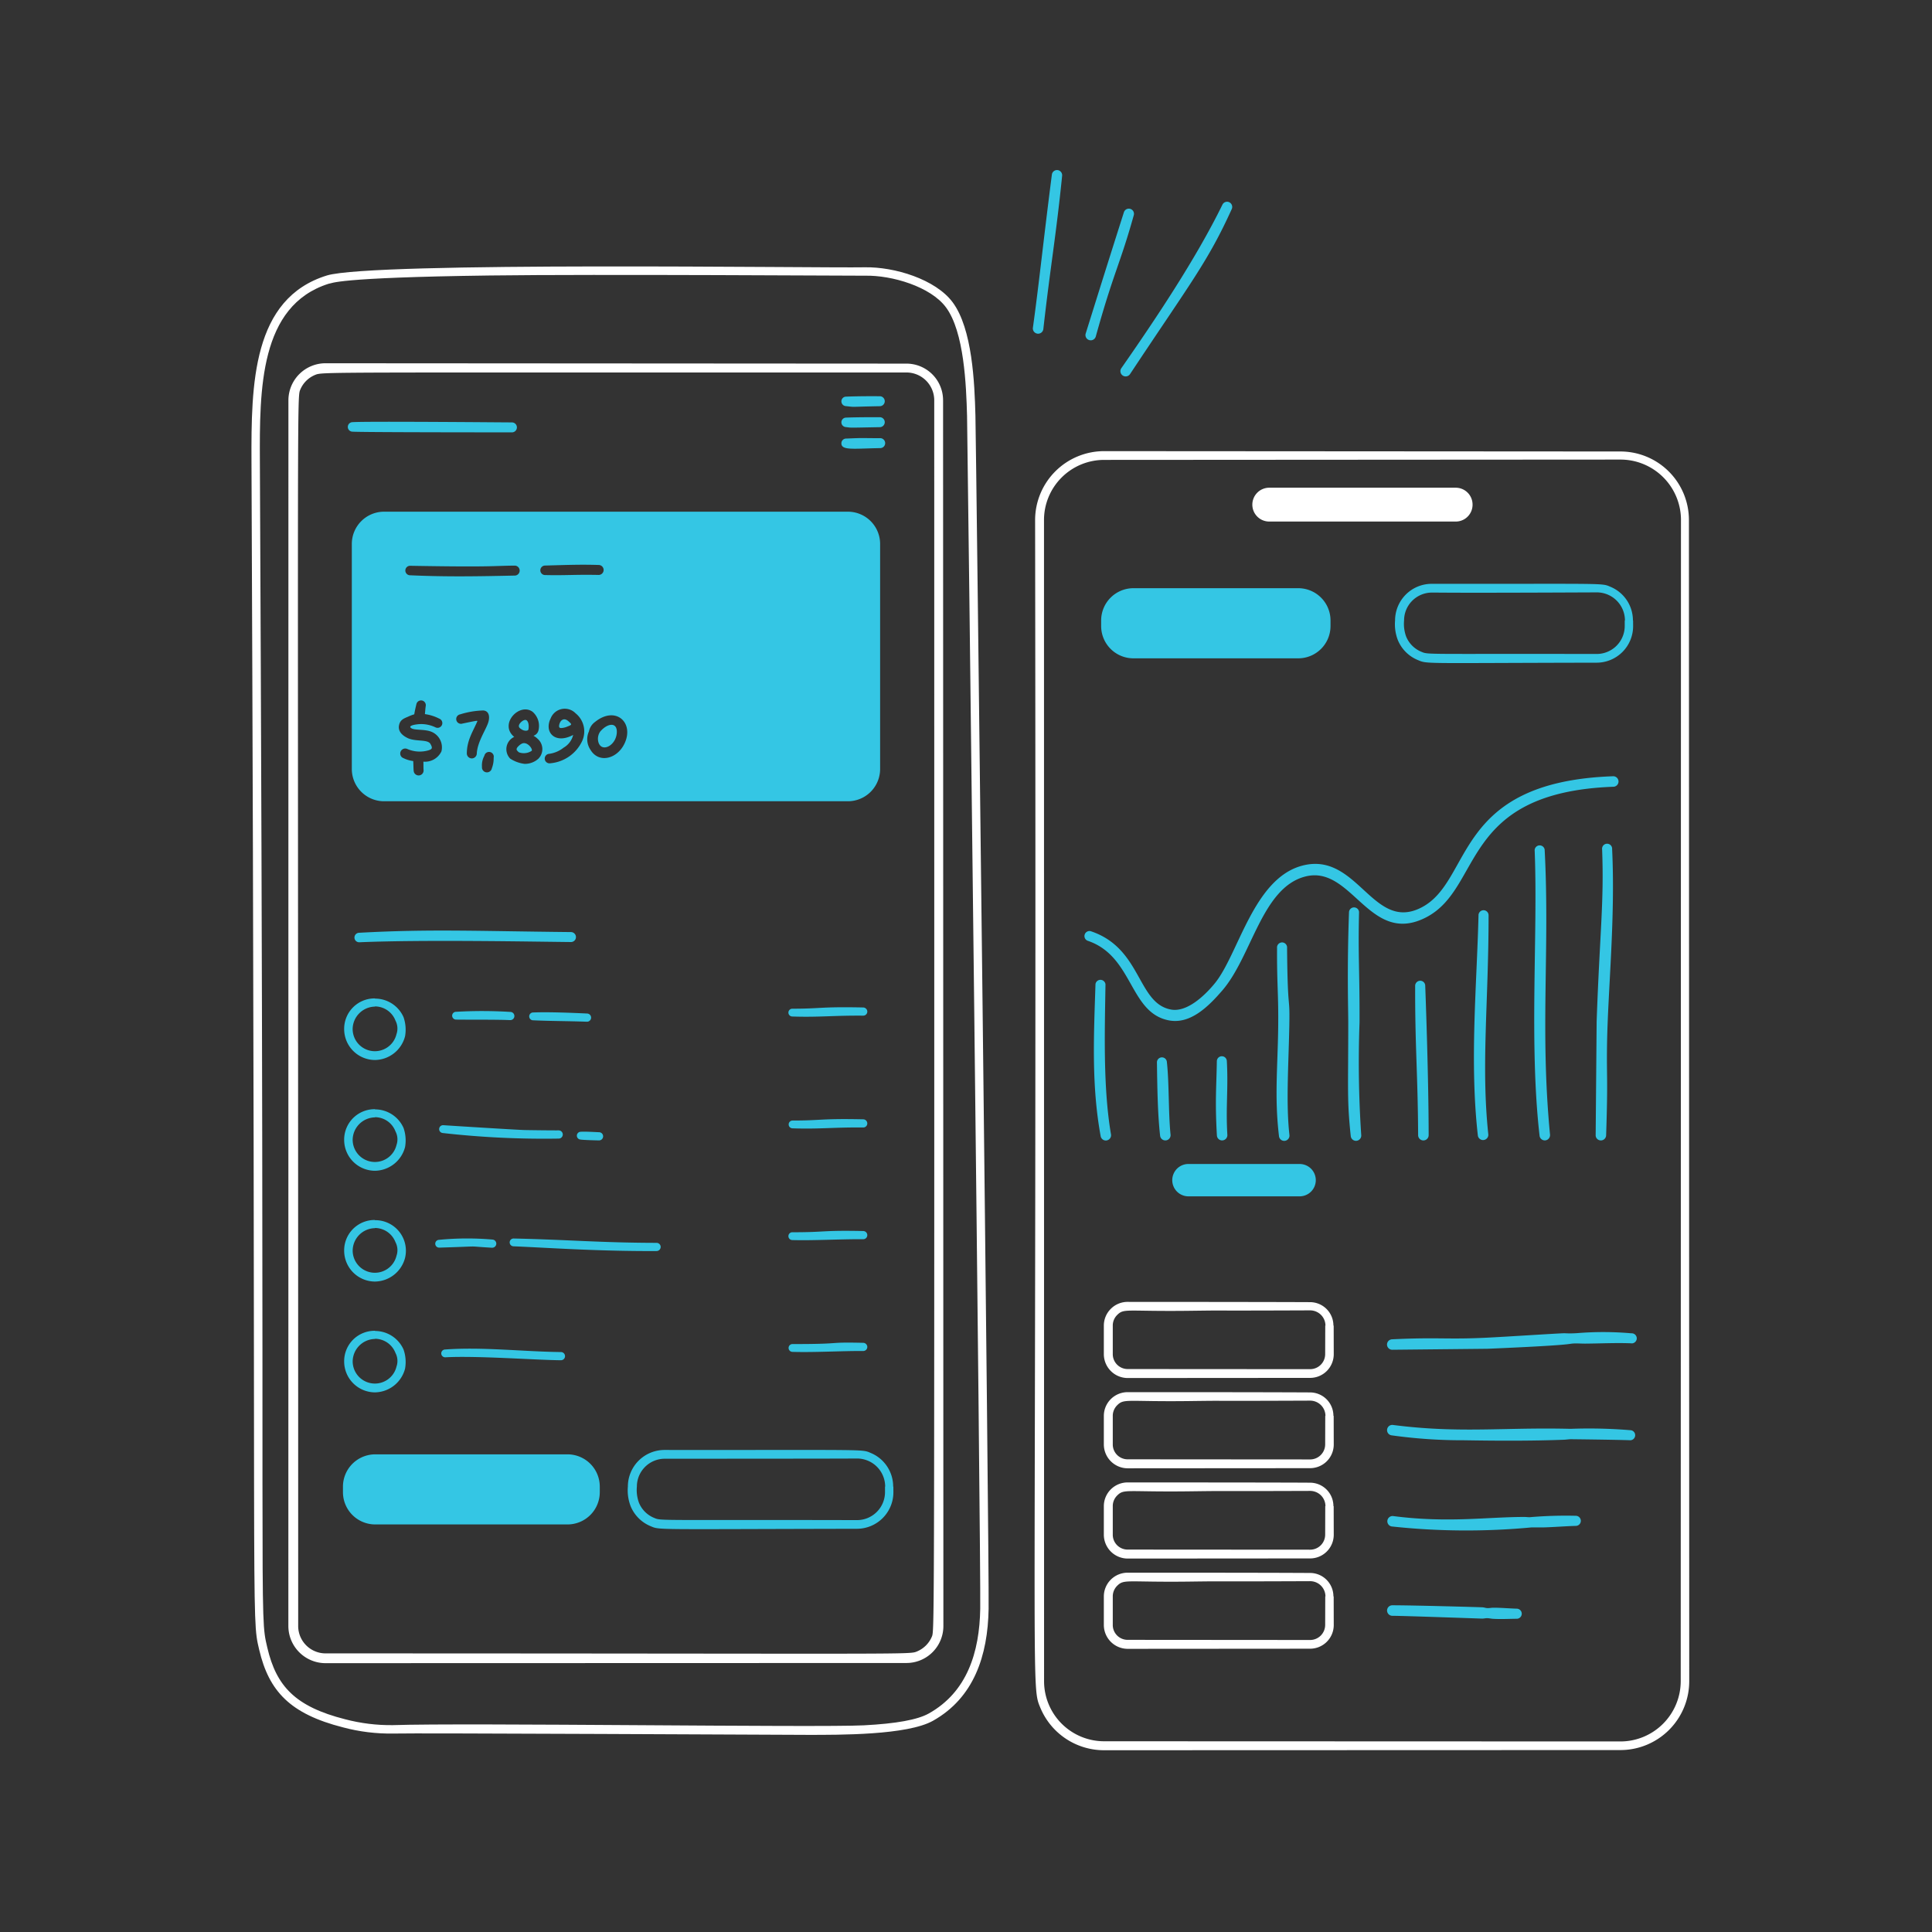
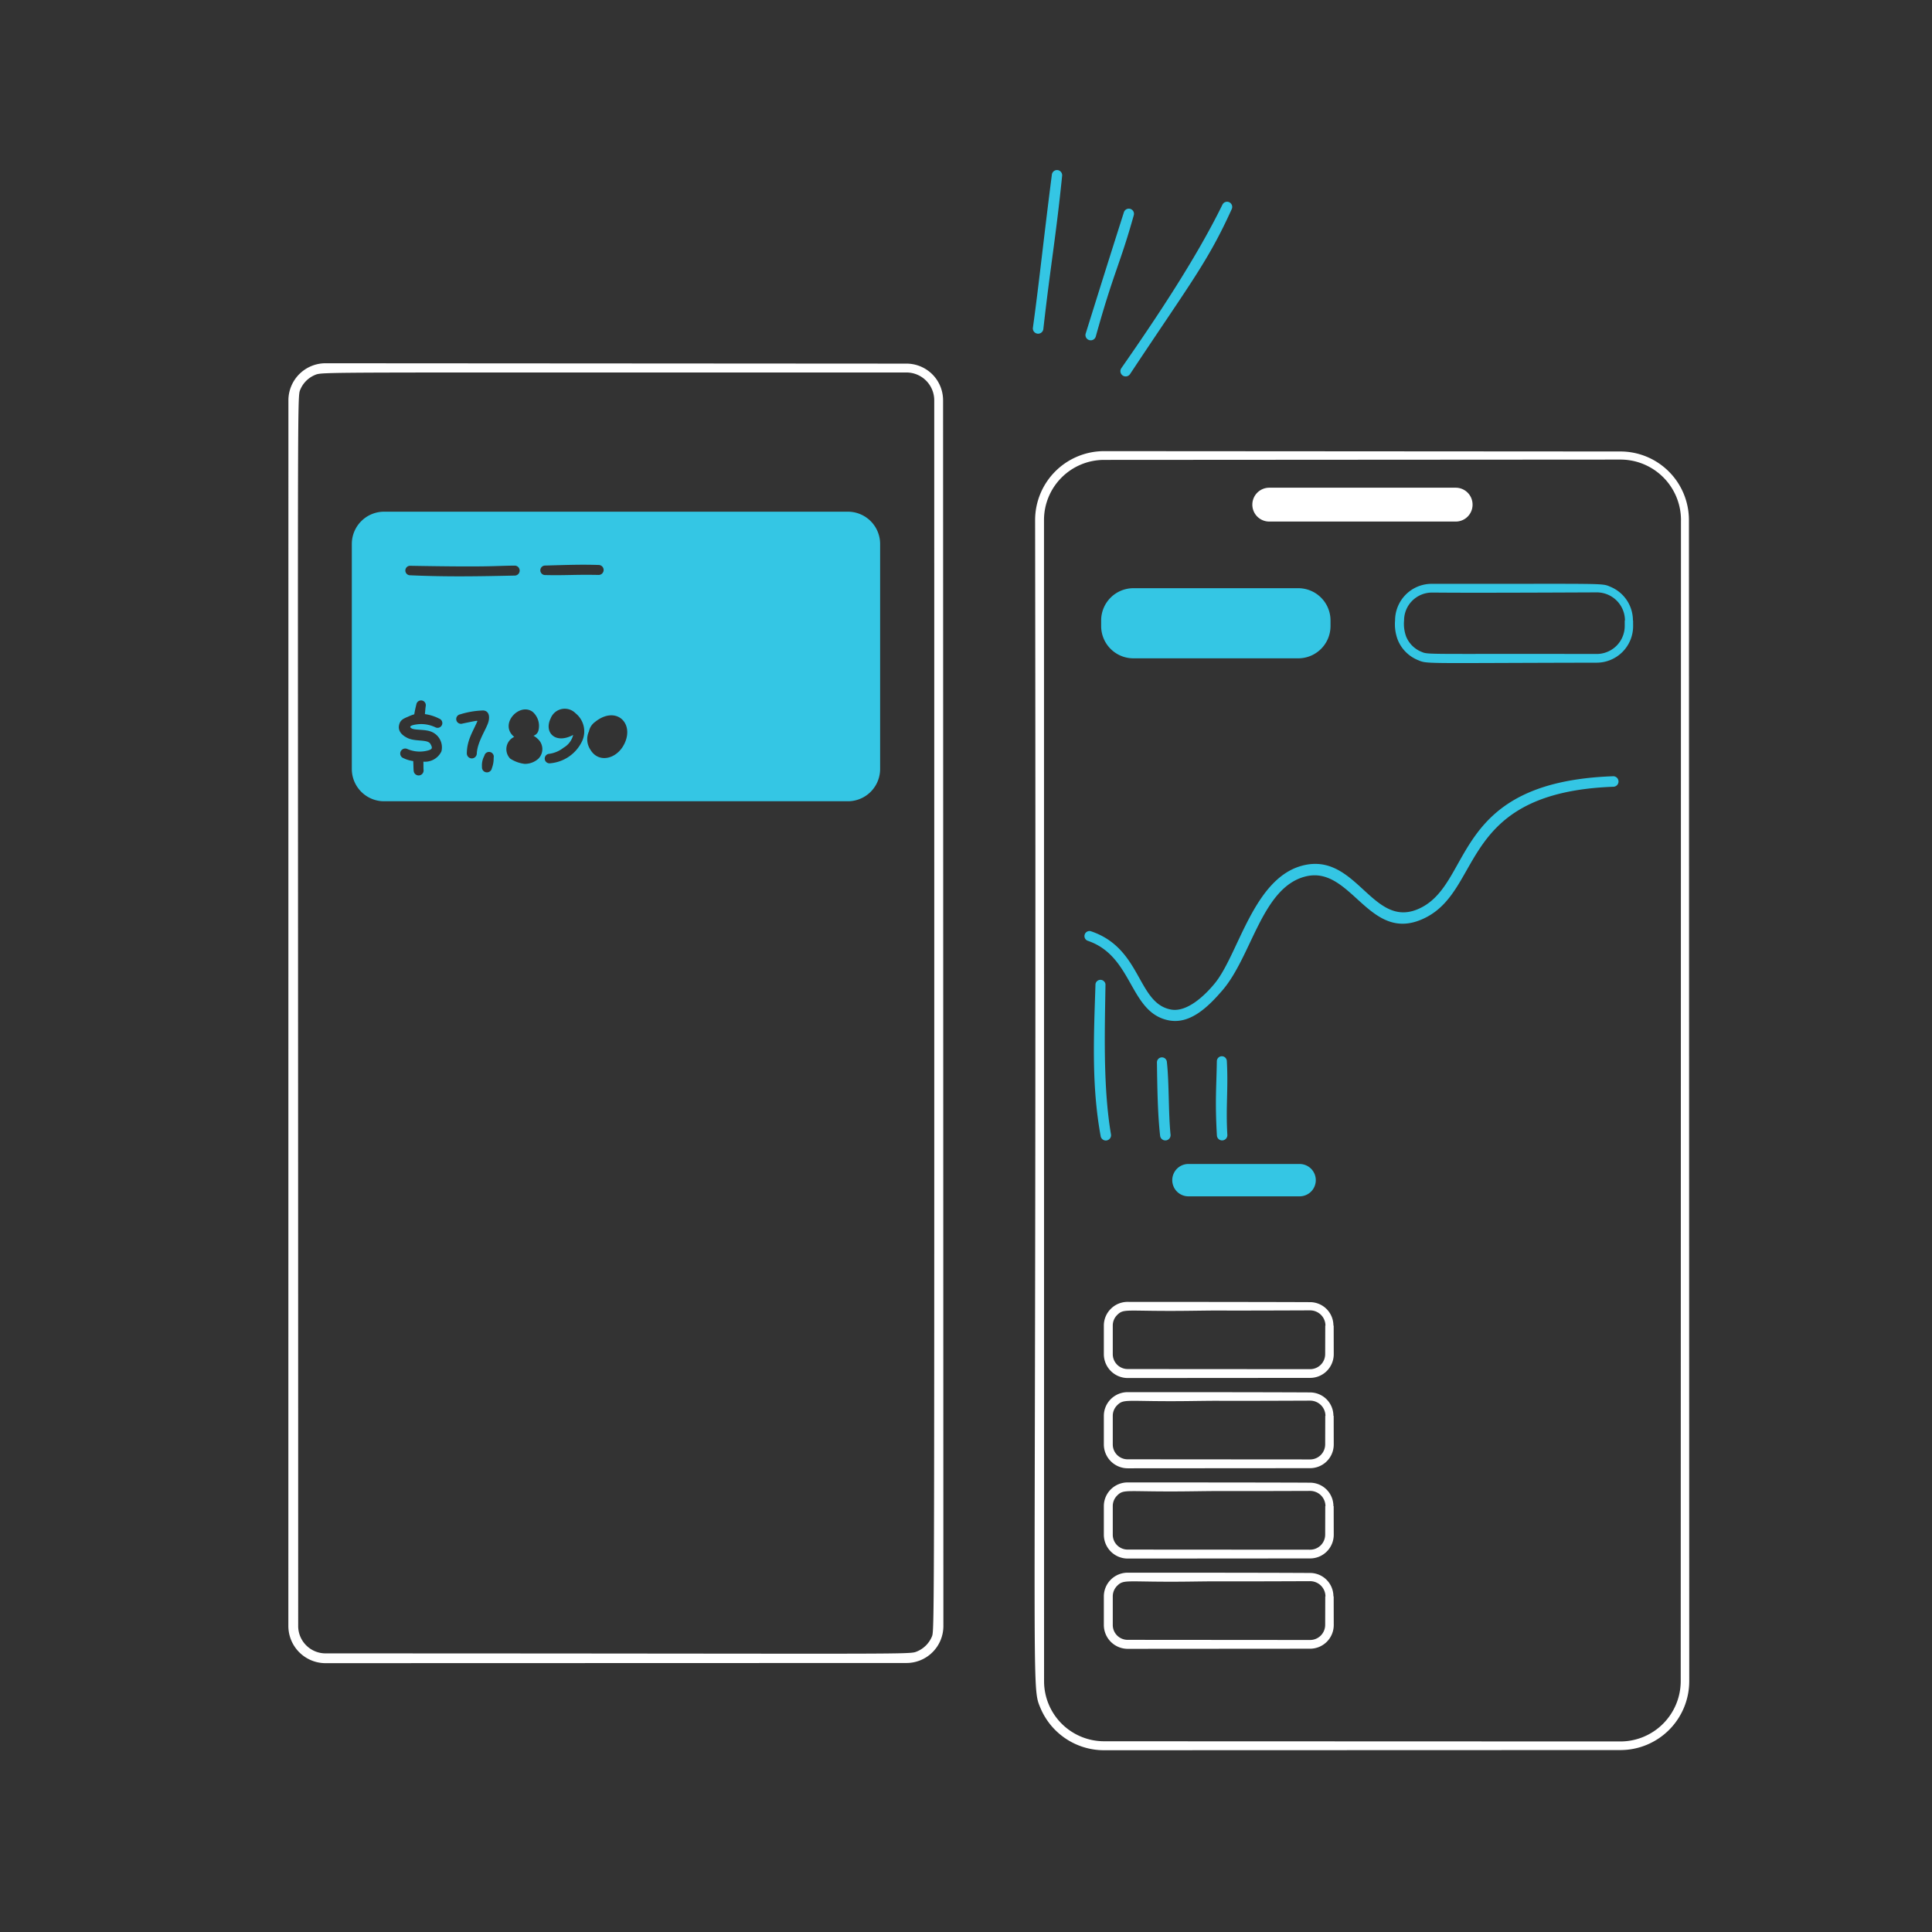
<svg xmlns="http://www.w3.org/2000/svg" width="191" height="191" fill="none">
  <rect width="100%" height="100%" fill="#333333" stroke="none" />
  <path fill="#34C6E4" fill-rule="evenodd" d="M111.714 36.988c5.991-9.04 7.701-11.119 10.054-16.31a.513.513 0 0 0-.081-.564.505.505 0 0 0-.553-.137.504.504 0 0 0-.288.266c-2.637 5.387-6.664 11.387-9.99 16.157a.517.517 0 0 0 .136.723.52.52 0 0 0 .722-.135Zm-3.384-3.718c1.769-6.38 2.389-7.098 3.755-11.987a.514.514 0 0 0-.04-.389.513.513 0 0 0-.692-.204.506.506 0 0 0-.246.303c-2.061 6.479-2.527 8.001-3.774 11.98a.514.514 0 0 0 .169.554.527.527 0 0 0 .383.114.529.529 0 0 0 .351-.19.533.533 0 0 0 .094-.181Zm-5.184-.737c.69-6.141 1.268-9.28 1.857-15.153a.513.513 0 0 0-.45-.565.51.51 0 0 0-.564.45c-.846 6.578-1.264 10.726-1.876 15.141a.52.52 0 0 0 1.033.127Z" clip-rule="evenodd" />
-   <path fill="#fff" d="M79.821 171.511c-1.773 0-39.035-.196-40.955-.13-1.67.025-3.337-.18-4.95-.61-5.233-1.329-7.329-3.571-8.292-7.674-.836-3.558-.263-.415-.762-117.46-.033-7.667.083-16.13 7.457-18.404 4.554-1.387 48.586-.722 53.175-.808 2.928-.056 6.99 1.177 8.687 3.46 1.948 2.62 2.166 7.96 2.251 11.212.061 2.166 1.38 113.298 1.303 117.964-.078 4.622-1.456 8.788-5.5 11.057-2.549 1.43-9.233 1.393-12.414 1.393Zm5.564-.943c3.225-.166 5.332-.55 6.445-1.176 3.773-2.116 5.005-6.036 5.077-10.345.077-4.661-1.245-115.77-1.303-117.929-.083-3.029-.284-8.314-2.088-10.738-1.51-2.032-5.32-3.182-8.004-3.124-.6.01-26.49-.16-37.063-.021-15.526.203-15.583.787-15.969.82-6.822 2.17-6.822 10.419-6.788 17.576.567 117.238-.129 113.577.74 117.277.892 3.797 2.76 5.809 7.687 7.06 1.54.405 3.126.6 4.718.581 7.198-.245 42.079.251 46.546.019h.002Z" />
  <path fill="#fff" d="M93.233 39.575a3.62 3.62 0 0 0-3.624-3.627l-57.423-.036a3.67 3.67 0 0 0-3.673 3.663l-.005 121.174a3.678 3.678 0 0 0 3.678 3.674l57.424-.017a3.652 3.652 0 0 0 3.654-3.654l-.03-121.177Zm-1.105 122.219a2.73 2.73 0 0 1-1.48 1.472c-.775.323-.1.198-58.462.19a2.713 2.713 0 0 1-2.5-1.668 2.705 2.705 0 0 1-.207-1.036c0-122.071-.13-121.408.199-122.214a2.71 2.71 0 0 1 1.466-1.47c.776-.324.22-.224 58.463-.244a2.748 2.748 0 0 1 2.543 1.698c.139.334.21.692.21 1.053.003 122.109.038 121.555-.232 122.219Z" />
-   <path fill="#34C6E4" fill-rule="evenodd" d="M59.295 146.968a3.192 3.192 0 0 0-3.191-3.19H37.096a3.197 3.197 0 0 0-2.947 1.969 3.19 3.19 0 0 0-.244 1.221v.552a3.191 3.191 0 0 0 3.191 3.188h19.009a3.19 3.19 0 0 0 3.19-3.188v-.552Zm29.023 0H88.3a3.591 3.591 0 0 0-2.208-3.323c-.938-.392 0-.284-20.385-.301a3.64 3.64 0 0 0-2.57 1.058 3.633 3.633 0 0 0-1.065 2.566 4.357 4.357 0 0 0 .276 1.943 3.627 3.627 0 0 0 1.968 1.967c.945.389 0 .298 20.4.26a3.61 3.61 0 0 0 3.606-3.617l-.003-.553Zm-.809 0h-.016v.552a2.769 2.769 0 0 1-2.776 2.76c-20.024-.048-19.31.087-20.06-.225a2.73 2.73 0 0 1-1.486-1.485 3.65 3.65 0 0 1-.209-1.602 2.757 2.757 0 0 1 2.747-2.755c18.761-.005 18.913-.023 19.008-.023.366-.001.728.07 1.066.21a2.768 2.768 0 0 1 1.512 1.503c.14.337.213.699.214 1.065ZM35.532 93.154c6.276-.27 17.328-.056 20.909-.023a.49.49 0 0 0 .357-.835.498.498 0 0 0-.344-.15c-9.468-.097-13.974-.313-20.967.07a.471.471 0 0 0-.293.817.471.471 0 0 0 .338.121Zm1.537 5.551a3.006 3.006 0 0 0-3.045 3.029 3.058 3.058 0 0 0 3.045 3.059 3.119 3.119 0 0 0 2.976-2.345c.112-.63.06-1.279-.148-1.884a3.072 3.072 0 0 0-2.824-1.84l-.004-.02Zm0 .791a2.176 2.176 0 0 1 2.026 1.398 1.7 1.7 0 0 1 .1 1.351 2.195 2.195 0 0 1-2.392 1.663 2.197 2.197 0 0 1-1.94-2.173 2.246 2.246 0 0 1 2.203-2.22l.003-.019Zm0 10.16a3.011 3.011 0 0 0-3.045 3.029 3.054 3.054 0 0 0 3.045 3.058 3.124 3.124 0 0 0 2.976-2.343 3.764 3.764 0 0 0-.148-1.884 3.08 3.08 0 0 0-2.824-1.84l-.004-.02Zm0 .791a2.173 2.173 0 0 1 2.026 1.399 1.698 1.698 0 0 1 .103 1.35 2.195 2.195 0 0 1-2.393 1.663 2.2 2.2 0 0 1-1.94-2.174 2.245 2.245 0 0 1 2.204-2.219v-.019Zm0 10.162a3.012 3.012 0 0 0-2.819 1.863c-.152.37-.229.766-.226 1.166a3.056 3.056 0 0 0 3.045 3.058 3.118 3.118 0 0 0 2.976-2.344 3.019 3.019 0 0 0-1.646-3.433 3.012 3.012 0 0 0-1.33-.29v-.02Zm0 .791a2.183 2.183 0 0 1 2.026 1.399 1.7 1.7 0 0 1 .103 1.35 2.201 2.201 0 0 1-2.392 1.663 2.197 2.197 0 0 1-1.94-2.174 2.24 2.24 0 0 1 2.203-2.22v-.018Zm0 10.163a3.018 3.018 0 0 0-2.159.874 3.011 3.011 0 0 0-.886 2.155 3.058 3.058 0 0 0 3.045 3.059 3.125 3.125 0 0 0 2.976-2.346 3.75 3.75 0 0 0-.148-1.884 3.081 3.081 0 0 0-2.824-1.839l-.004-.019Zm0 .79a2.179 2.179 0 0 1 2.026 1.399 1.698 1.698 0 0 1 .103 1.35 2.195 2.195 0 0 1-2.392 1.663 2.197 2.197 0 0 1-1.94-2.173 2.244 2.244 0 0 1 2.203-2.22v-.019ZM83.634 40.15c1.01.113.224.065 3.369.007a.493.493 0 0 0-.013-.985c-.096 0-1.935-.019-3.327.04a.466.466 0 0 0-.482.454.474.474 0 0 0 .453.485Zm0 2.074c.65.072.038.067 3.369.006a.493.493 0 0 0-.013-.985c-.093 0-2.17-.009-3.327.04a.468.468 0 0 0-.355.789.48.48 0 0 0 .326.15Zm3.369 2.077a.49.49 0 0 0 .463-.691.495.495 0 0 0-.476-.293c-2.044.007-1.285-.047-3.327.04a.467.467 0 0 0-.482.453c-.017.738 1.117.54 3.822.491Zm-52.148-1.626c.84.066 13.99.066 15.754.07a.492.492 0 0 0 0-.985c-.574 0-14.368-.124-15.754-.024a.47.47 0 0 0 0 .94Zm10.237 58.123c1.28.019 3.94-.01 5.335.051a.403.403 0 0 0 .426-.382.404.404 0 0 0-.381-.426 45.247 45.247 0 0 0-5.386-.013.383.383 0 0 0-.267.66.387.387 0 0 0 .273.11Zm7.565.068c1.777.083 3.437.071 5.36.142a.415.415 0 0 0 .156-.024.418.418 0 0 0 .228-.21.408.408 0 0 0-.071-.445.407.407 0 0 0-.281-.13c-4.007-.193-5.156-.103-5.366-.105a.388.388 0 0 0-.026.772Zm-8.887 11.145c3.808.43 7.64.614 11.471.551a.413.413 0 0 0 .156-.033.409.409 0 0 0 .24-.382.408.408 0 0 0-.416-.397c-.56.006-2.846-.019-3.413-.034-.757-.021-7.495-.441-7.973-.478a.403.403 0 0 0-.283.09.385.385 0 0 0-.136.264.387.387 0 0 0 .353.419Zm13.64.649c.35.049 1.46.074 1.813.083a.405.405 0 0 0 .026-.809c-.083 0-1.444-.083-1.827-.046a.375.375 0 0 0-.275.109.382.382 0 0 0-.008.545.39.39 0 0 0 .27.117l.002.001Zm-13.973 10.681c4.72-.14 2.243-.16 5.194.01a.403.403 0 0 0 .058-.806 28.92 28.92 0 0 0-5.297.027.385.385 0 0 0 .045.769Zm7.325-.131c3.342.137 8.237.494 14.133.47a.41.41 0 0 0 .388-.249.401.401 0 0 0-.234-.535.383.383 0 0 0-.16-.025c-5.6-.014-8.562-.307-14.107-.431a.384.384 0 1 0-.02.77Zm-6.757 10.975c3.117-.173 8.922.268 11.447.29a.404.404 0 1 0 .006-.809c-3.781-.045-7.817-.527-11.504-.249a.385.385 0 0 0-.33.408.388.388 0 0 0 .38.36Zm34.317-33.693c2.658.089 4.143-.112 7.012-.083a.412.412 0 0 0 .288-.114.397.397 0 0 0 .002-.57.413.413 0 0 0-.284-.125c-4.285-.089-4.135.124-7.006.122a.385.385 0 0 0-.012.77Zm0 11.055c2.777.091 4.054-.113 7.012-.083a.393.393 0 0 0 .288-.114.397.397 0 0 0 .12-.285.409.409 0 0 0-.402-.409c-4.27-.089-4.08.124-7.006.121a.386.386 0 0 0-.012.77Zm0 11.046c1.98.065 4.87-.105 7.012-.083a.398.398 0 0 0 .377-.245.408.408 0 0 0-.37-.564c-4.213-.083-3.572.124-7.006.121a.385.385 0 1 0-.012.771Zm0 11.053c2.22.071 4.964-.105 7.012-.083a.412.412 0 0 0 .288-.115.4.4 0 0 0 .002-.571.412.412 0 0 0-.284-.124c-3.89-.087-1.673.126-7.006.122a.386.386 0 0 0-.012.771ZM56.192 71.3c-.431-.388-.807-.115-.906.36-.07.339.114.345.408.29.11-.019.216-.049.319-.09.576-.225.553-.222.18-.56Zm-4.613 2.223c-.09.046-.175.104-.25.173-.191.172-.365.37-.172.54.046.056.1.105.16.145a1.422 1.422 0 0 0 1.238-.147c.17-.144-.437-.989-.976-.711Zm.019-1.395c.249.154.619.15.644-.024.05-.282.044-.734-.19-.897-.215-.155-.713.249-.754.527-.026.197.14.291.3.394Zm7.74.195a1.246 1.246 0 0 0-.153 1.129c.364.946 1.71.238 1.793-1.004.07-1.08-.899-.991-1.64-.125Z" clip-rule="evenodd" />
  <path fill="#34C6E4" fill-rule="evenodd" d="M83.82 50.586H37.973a3.192 3.192 0 0 0-3.192 3.19v22.25a3.192 3.192 0 0 0 3.192 3.188h45.845a3.191 3.191 0 0 0 3.192-3.189V53.773a3.19 3.19 0 0 0-3.192-3.187Zm-43.235 5.349c8.162.145 8.103 0 10.318-.018a.493.493 0 0 1 .019.984c-3.85.083-6.791.132-10.368-.028a.47.47 0 1 1 .031-.938Zm.115 16.079c.349.181 1.186.078 1.827.284a1.665 1.665 0 0 1 1.116 1.978 1.794 1.794 0 0 1-1.786 1.022c.01.146 0 .67.018.815a.49.49 0 1 1-.977.112c-.025-.2-.027-.783-.047-.986a3.166 3.166 0 0 1-1.08-.345.494.494 0 0 1 .504-.845c.66.286 1.398.332 2.087.129.338-.113.443-.196.191-.63-.278-.503-1.55-.182-2.34-.627-.74-.386-.843-.872-.76-1.237.106-.516.463-.652.887-.83.2-.095.406-.174.617-.237.047-.333.13-.665.206-.989a.47.47 0 1 1 .925.171c-.039.263-.053.531-.083.798.493.068.97.218 1.412.445a.47.47 0 1 1-.37.862 3.284 3.284 0 0 0-1.454-.321c-.534.015-1.368.165-.893.43Zm5.928 2.964a.499.499 0 0 1-.478-.508c.015-1.336.64-2.202 1.052-3.192-.083-.025-.01-.052-1.495.258a.47.47 0 1 1-.217-.913 8.335 8.335 0 0 1 2.284-.385c.536.037.655.54.53 1.06-.178.738-1.11 1.993-1.168 3.205a.499.499 0 0 1-.508.475Zm2.175-.06c.01.353-.05.704-.178 1.033a.493.493 0 0 1-.976-.134 1.97 1.97 0 0 1 .236-1.1.47.47 0 1 1 .918.201Zm4.415.095a1.984 1.984 0 0 1-1.352.504c-.51-.06-1-.239-1.43-.522a1.338 1.338 0 0 1 .403-2.146.757.757 0 0 1-.083-.067c-1.388-1.27.624-3.355 1.902-2.409a1.85 1.85 0 0 1 .56 1.892.737.737 0 0 1-.479.472c.15.08.288.18.41.299a1.347 1.347 0 0 1 .07 1.977Zm4.346-1.776a3.85 3.85 0 0 1-3.216 2.226.47.47 0 0 1-.05-.939 2.912 2.912 0 0 0 1.422-.61 1.981 1.981 0 0 0 .944-1.26c-1.751.95-2.907-.232-2.227-1.629a1.495 1.495 0 0 1 2.464-.51 2.297 2.297 0 0 1 .663 2.722Zm-3.676-16.386a.47.47 0 0 1 0-.94c2.265-.063 3.548-.113 5.29-.057a.493.493 0 1 1-.026.985c-2.282-.047-3.24.059-5.264.012Zm7.842 16.677c-.735 1.523-2.548 1.96-3.356.597a1.864 1.864 0 0 1-.147-1.827c.076-.371.287-.7.594-.921 2.045-1.652 3.916.07 2.91 2.151Z" clip-rule="evenodd" />
  <path fill="#fff" fill-rule="evenodd" d="M166.969 51.412a6.775 6.775 0 0 0-6.774-6.778l-51.046-.033a6.822 6.822 0 0 0-6.817 6.81c.167 117.408-.468 115.036.513 117.409a6.821 6.821 0 0 0 6.304 4.211l51.046-.017a6.808 6.808 0 0 0 6.805-6.805l-.031-114.797Zm-.787 0-.024 114.798a5.963 5.963 0 0 1-1.752 4.208 5.96 5.96 0 0 1-4.211 1.744l-51.046-.018a5.94 5.94 0 0 1-5.931-5.934l-.007-114.798a5.947 5.947 0 0 1 5.938-5.946l51.046-.032a5.982 5.982 0 0 1 5.989 5.978h-.002Z" clip-rule="evenodd" />
  <path fill="#fff" fill-rule="evenodd" d="M131.824 131.052a2.32 2.32 0 0 0-.674-1.638 2.32 2.32 0 0 0-1.635-.682c-.997 0-1.426-.018-18.033-.026a2.336 2.336 0 0 0-1.664.685 2.336 2.336 0 0 0-.691 1.661v2.824a2.362 2.362 0 0 0 2.359 2.357l18.033-.013a2.329 2.329 0 0 0 1.654-.687 2.357 2.357 0 0 0 .683-1.657l-.007-2.824h-.025Zm-.808 0-.008 2.824a1.487 1.487 0 0 1-1.495 1.481l-18.033-.012a1.472 1.472 0 0 1-1.47-1.469v-2.824a1.466 1.466 0 0 1 .428-1.045c.689-.692.877-.343 7.104-.42 4.853-.061 0 .005 11.974-.043a1.531 1.531 0 0 1 1.072.439c.141.14.254.306.33.49.078.183.117.38.118.579h-.02Zm.808 8.924a2.324 2.324 0 0 0-.674-1.638 2.323 2.323 0 0 0-1.635-.682c-2.027-.009-5.252-.027-18.033-.026a2.361 2.361 0 0 0-1.664.685 2.345 2.345 0 0 0-.691 1.661v2.824a2.364 2.364 0 0 0 2.359 2.358l18.033-.013a2.34 2.34 0 0 0 2.337-2.345l-.007-2.824h-.025Zm-.808 0-.008 2.824a1.49 1.49 0 0 1-1.495 1.482l-18.033-.013a1.467 1.467 0 0 1-1.47-1.469v-2.824a1.472 1.472 0 0 1 .428-1.044c.696-.699.924-.344 7.104-.421 4.702-.059.005.008 11.974-.042a1.514 1.514 0 0 1 1.52 1.507h-.02Zm.808 8.924a2.32 2.32 0 0 0-1.424-2.142 2.338 2.338 0 0 0-.885-.178c-1.294-.005-1.441-.019-18.033-.026a2.36 2.36 0 0 0-1.664.685 2.346 2.346 0 0 0-.691 1.661v2.824a2.362 2.362 0 0 0 2.359 2.357l18.033-.013a2.329 2.329 0 0 0 1.654-.688 2.342 2.342 0 0 0 .683-1.656l-.007-2.824h-.025Zm-.808 0-.008 2.824a1.487 1.487 0 0 1-1.495 1.481l-18.033-.012a1.467 1.467 0 0 1-1.47-1.469V148.9a1.466 1.466 0 0 1 .428-1.045c.689-.692.878-.343 7.104-.42 4.791-.06.044 0 11.974-.042.198-.001.396.037.579.113a1.496 1.496 0 0 1 .823.815c.078.184.117.38.118.579h-.02Zm.808 8.924a2.324 2.324 0 0 0-.674-1.638 2.307 2.307 0 0 0-1.635-.681c-2.154-.01-5.059-.028-18.033-.027a2.36 2.36 0 0 0-1.664.685 2.35 2.35 0 0 0-.691 1.661v2.824a2.362 2.362 0 0 0 2.359 2.358l18.033-.013a2.34 2.34 0 0 0 2.337-2.345l-.007-2.824h-.025Zm-.808 0-.008 2.824a1.49 1.49 0 0 1-1.495 1.483l-18.033-.014a1.467 1.467 0 0 1-1.47-1.469v-2.824a1.475 1.475 0 0 1 .428-1.044c.696-.699.924-.344 7.104-.421 4.702-.059.005.008 11.974-.042a1.516 1.516 0 0 1 1.52 1.507h-.02Zm14.563-107.935a1.664 1.664 0 0 0-1.672-1.673h-18.465a1.674 1.674 0 0 0-1.159 2.842c.306.313.722.493 1.159.503h18.465a1.658 1.658 0 0 0 1.547-1.03c.084-.204.127-.422.125-.642Z" clip-rule="evenodd" />
  <path fill="#34C6E4" fill-rule="evenodd" d="M131.536 61.34a3.19 3.19 0 0 0-3.19-3.19h-16.295a3.192 3.192 0 0 0-3.19 3.19v.553a3.19 3.19 0 0 0 3.19 3.19h16.295a3.19 3.19 0 0 0 3.19-3.19v-.554Zm29.913-.001h-.016a3.596 3.596 0 0 0-2.209-3.322c-.926-.39-.112-.286-17.671-.299a3.616 3.616 0 0 0-2.569 1.057 3.634 3.634 0 0 0-1.066 2.565 4.36 4.36 0 0 0 .277 1.945 3.633 3.633 0 0 0 1.968 1.966c.997.41.291.294 17.684.263a3.61 3.61 0 0 0 3.605-3.62l-.003-.555Zm-.806 0h-.02v.554a2.77 2.77 0 0 1-2.773 2.759c-17.294-.032-16.611.083-17.347-.223a2.755 2.755 0 0 1-1.485-1.486 3.651 3.651 0 0 1-.209-1.604 2.755 2.755 0 0 1 2.747-2.756c1.208 0 2.141.046 16.294-.02a2.786 2.786 0 0 1 2.795 2.776h-.002Zm-30.562 55.334a1.605 1.605 0 0 0-.467-1.131 1.606 1.606 0 0 0-1.131-.469h-10.955a1.595 1.595 0 0 0-1.511.979 1.591 1.591 0 0 0 0 1.241 1.588 1.588 0 0 0 .888.867c.198.078.409.117.623.112h10.955a1.606 1.606 0 0 0 1.131-.469 1.605 1.605 0 0 0 .467-1.13ZM107.5 92.995c4.56 1.515 4.113 7.129 8.063 7.882 2.112.402 3.896-1.354 5.298-2.985 2.906-3.386 3.896-10.133 8.175-11.236 4.641-1.2 6.341 6.94 11.96 4.031 5.639-2.92 3.295-12.333 18.477-12.907a.52.52 0 1 0-.038-1.037c-15.863.568-13.786 10.365-18.936 12.986-4.79 2.44-6.296-5.574-11.746-4.153-4.851 1.268-6.308 8.789-8.674 11.66-1.016 1.232-2.754 2.861-4.319 2.568-3.358-.626-2.876-6.085-7.951-7.752a.5.5 0 0 0-.573.332.496.496 0 0 0 .261.608l.003.003Zm.801 4.298c-.166 5.115-.407 9.983.51 15.021a.504.504 0 0 0 .072.191.51.51 0 0 0 .53.238.52.52 0 0 0 .419-.608c-.776-4.562-.62-9.991-.542-14.82a.494.494 0 0 0-.159-.314.496.496 0 0 0-.83.292Zm6.076 7.764c.032 2.272.065 5.021.313 7.22a.523.523 0 0 0 .188.35.509.509 0 0 0 .18.094.516.516 0 0 0 .646-.348.509.509 0 0 0 .019-.202c-.222-2.169-.13-5.055-.364-7.179a.49.49 0 0 0-.524-.458.493.493 0 0 0-.458.523Zm5.921-.133c-.036 2.491-.191 3.929.007 7.332a.513.513 0 0 0 .173.357c.051.045.111.08.175.103a.525.525 0 0 0 .556-.149.522.522 0 0 0 .129-.374c-.166-2.729.1-4.554-.051-7.284a.5.5 0 0 0-.309-.452.496.496 0 0 0-.68.467Z" clip-rule="evenodd" />
-   <path fill="#34C6E4" fill-rule="evenodd" d="M126.252 93.728c-.023 3.592.152 4.552.111 7.874-.051 3.958-.375 6.86.077 10.692a.52.52 0 1 0 1.032-.114c-.338-3.049-.093-6.728-.013-10.561.077-3.64-.154-1.009-.218-7.89a.507.507 0 0 0-.122-.391.492.492 0 0 0-.373-.169.504.504 0 0 0-.373.169.496.496 0 0 0-.121.39Zm7.114-3.592c-.204 5.609-.077 9.565-.076 10.933 0 6.862-.129 7.684.249 11.258a.52.52 0 0 0 1.034-.11c-.248-3.71-.303-7.43-.167-11.146.016-5.15-.153-6.51-.048-10.904a.498.498 0 0 0-.99-.03h-.002Zm6.539 7.328c-.019 6.036.26 8.617.294 14.763.001.138.057.27.155.368a.52.52 0 0 0 .885-.373c-.008-6.188-.336-14.673-.339-14.767a.495.495 0 0 0-.853-.345.499.499 0 0 0-.143.354h.001Zm6.263-6.984c-.171 6.986-.89 14.474-.063 21.801a.521.521 0 0 0 1.033-.113c-.725-6.811.025-13.035.025-21.677a.498.498 0 1 0-.996-.013l.001.002Zm5.55-6.44c.336 8.284-.562 19.091.486 28.239.015.136.083.26.189.347a.525.525 0 0 0 .379.113.53.53 0 0 0 .35-.19.53.53 0 0 0 .115-.382c-.997-10.377-.01-18.18-.53-28.174a.5.5 0 0 0-.515-.418.496.496 0 0 0-.474.464v.002Zm6.67-.05c.197 5.289-.228 8.117-.542 16.993l-.096 11.224a.505.505 0 0 0 .301.491.516.516 0 0 0 .569-.095.52.52 0 0 0 .164-.363c.191-5.813.039-5.612.09-8.987.083-5.354.831-12.43.503-19.302a.505.505 0 0 0-.136-.386.504.504 0 0 0-.38-.153.496.496 0 0 0-.462.369.51.51 0 0 0-.011.21Zm-8.396 75.047c-.787-.022-1.573-.098-2.361-.096-.198 0-.394.049-.592.039-.15-.008-.292-.058-.442-.077-.35-.021-6.758-.2-8.945-.203a.519.519 0 0 0-.375.884.519.519 0 0 0 .366.156c1.279.008 8.881.281 8.922.279.15-.008.295-.044.446-.044.2 0 .393.052.593.064.791.047 1.585 0 2.378-.006a.5.5 0 0 0 .01-.996Zm5.814-9.184a41.964 41.964 0 0 0-4.596.141c-.171 0-.34-.027-.512-.026-3.726 0-7.532.612-12.982-.089a.519.519 0 0 0-.135 1.028 68.67 68.67 0 0 0 13.809.096h1.176c1.094-.031 2.179-.124 3.257-.153a.499.499 0 0 0-.016-.996l-.001-.001Zm5.436-8.457a49.836 49.836 0 0 0-5.974-.14c-6.683-.166-10.929.467-17.559-.383a.524.524 0 0 0-.382.103.505.505 0 0 0-.132.152.525.525 0 0 0 .038.574.514.514 0 0 0 .344.198c2.357.33 4.735.493 7.116.486 3.304.054 6.617.074 9.923-.052.221-.008.437-.044.658-.051.083 0 4.828.054 5.913.103a.499.499 0 0 0 .055-.99Zm.036-9.584a31.773 31.773 0 0 0-5.316-.02 9.71 9.71 0 0 1-1.299.013c-.552.006-5.766.348-7.669.44-4.027.195-4.725-.06-9.374.16a.532.532 0 0 0-.36.165.553.553 0 0 0-.105.172.514.514 0 0 0 .134.559.51.51 0 0 0 .371.137l9.385-.096c8.538-.361 7.961-.498 8.534-.523.377-.018.755.015 1.134.013 1.508-.01 3.015-.091 4.518-.032a.486.486 0 0 0 .396-.103.5.5 0 0 0 .186-.364.503.503 0 0 0-.534-.521h-.001Z" clip-rule="evenodd" />
</svg>